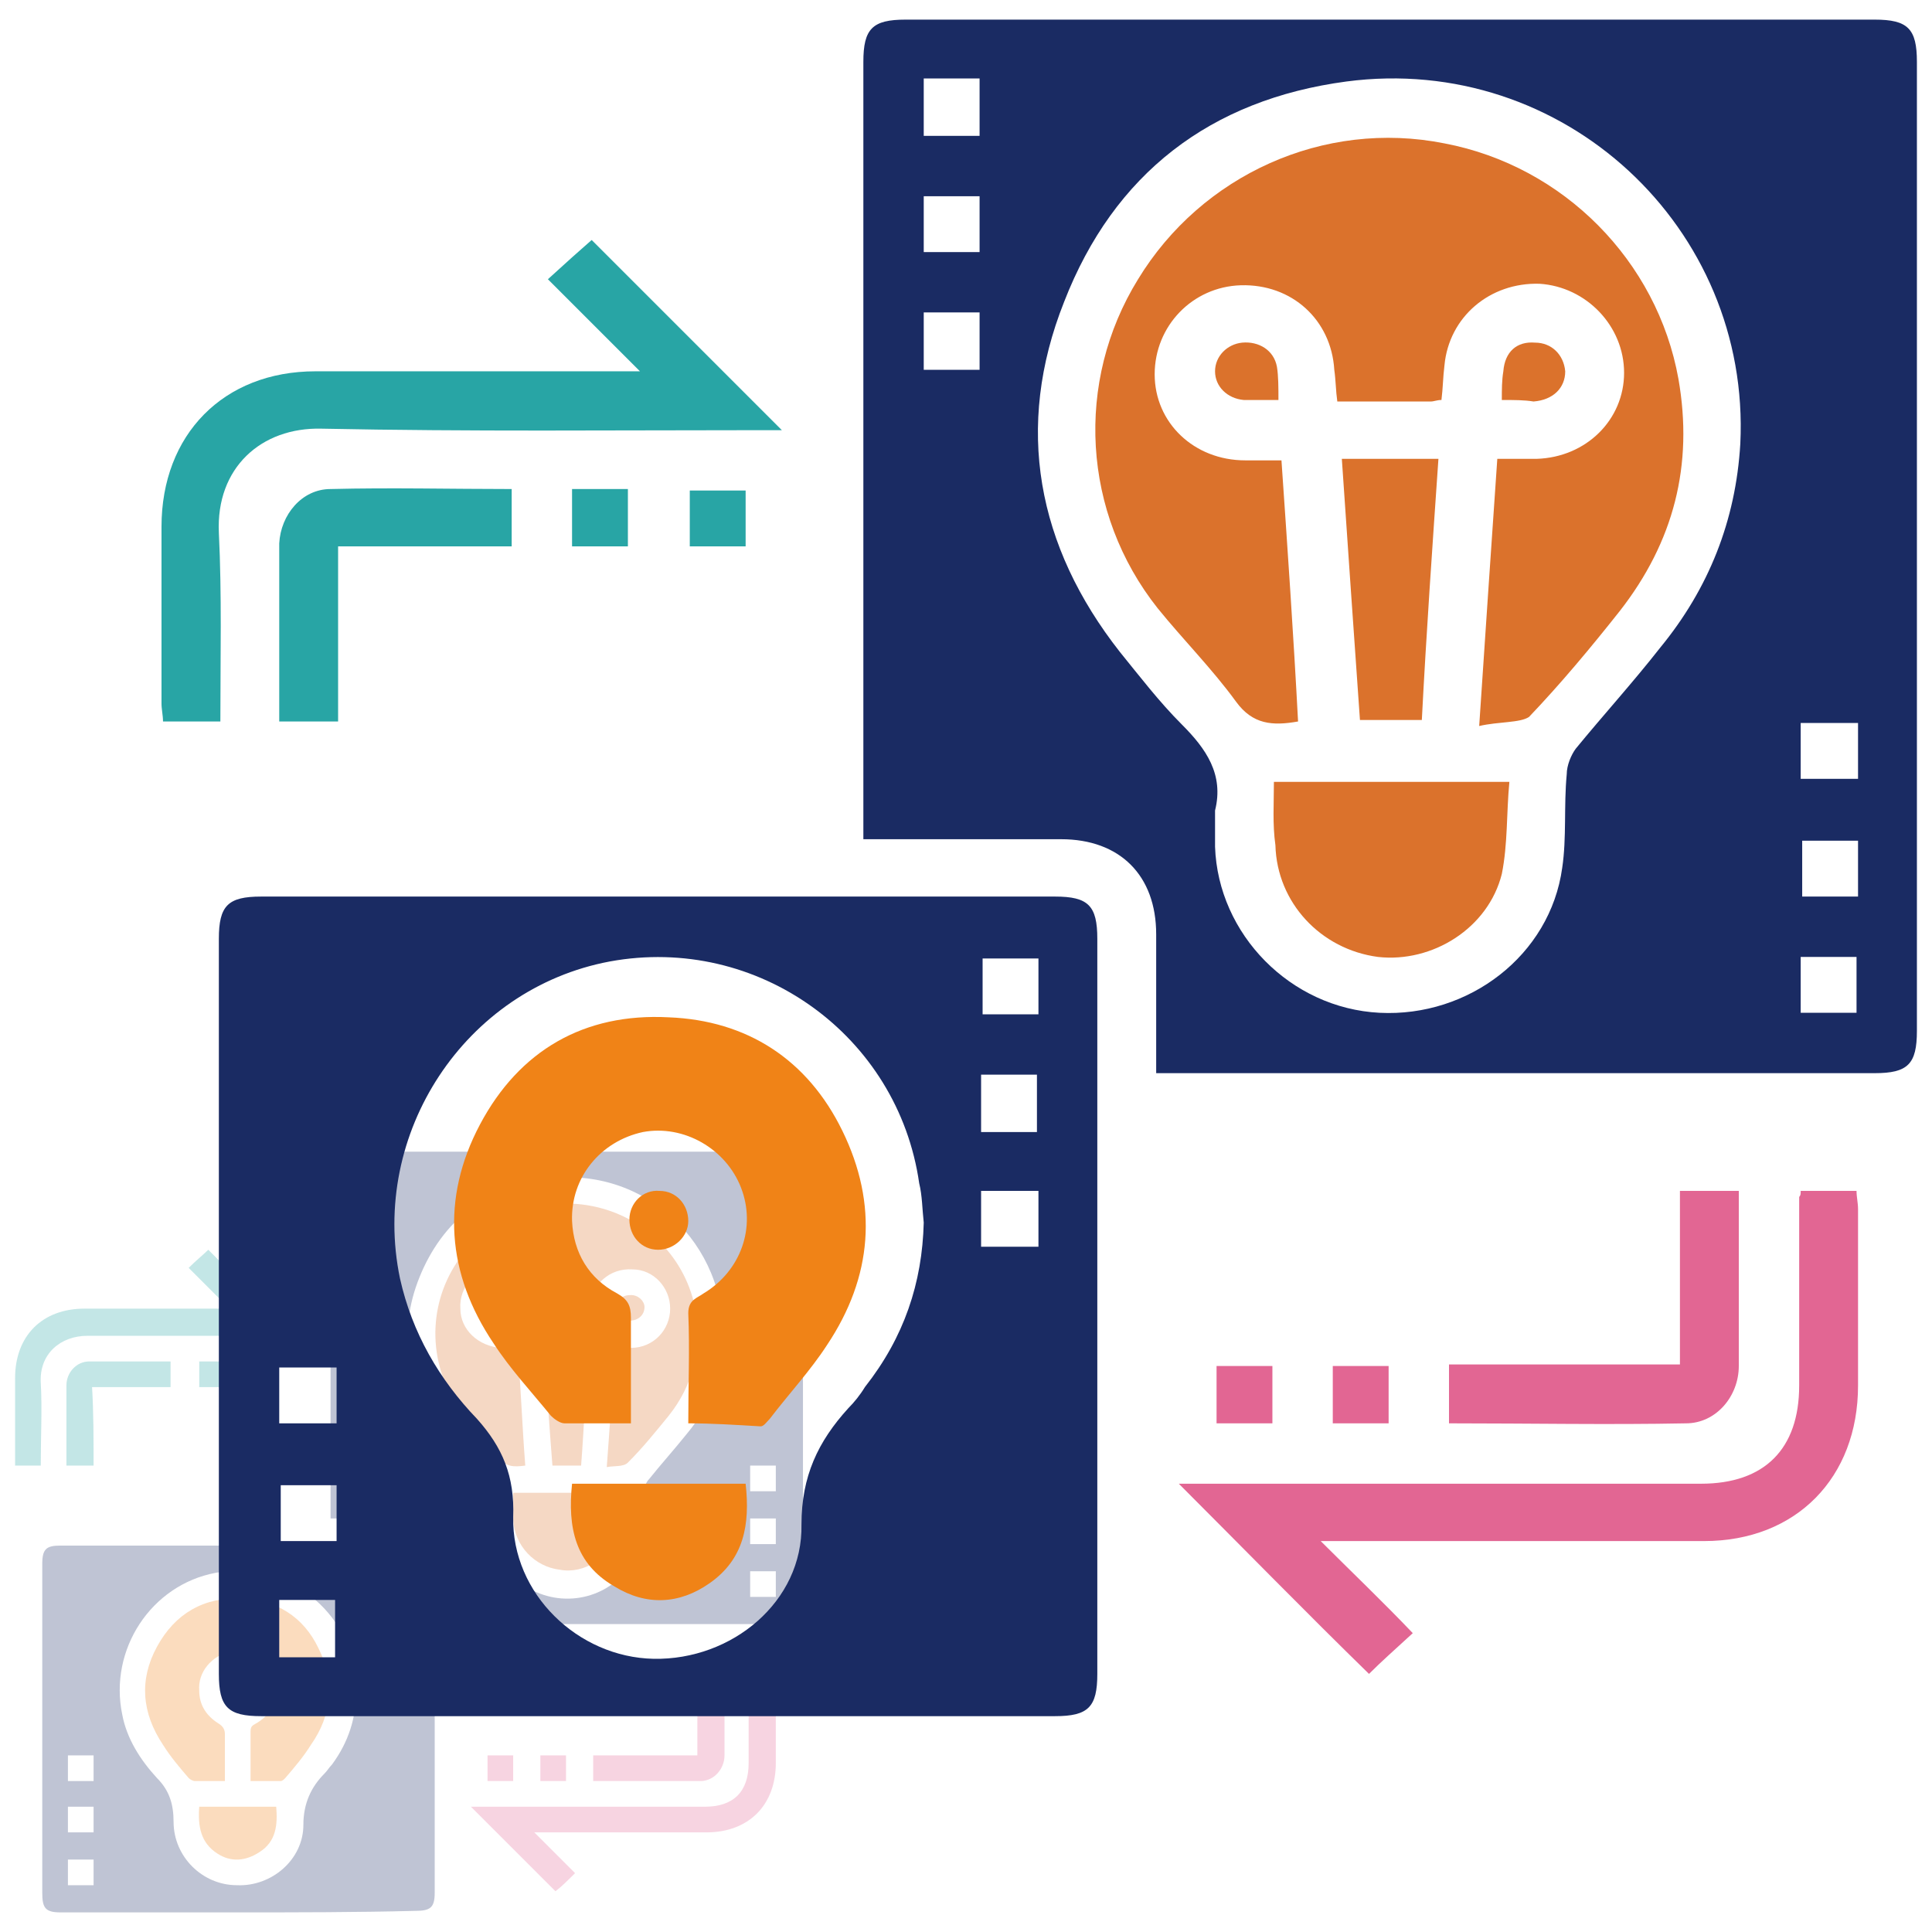
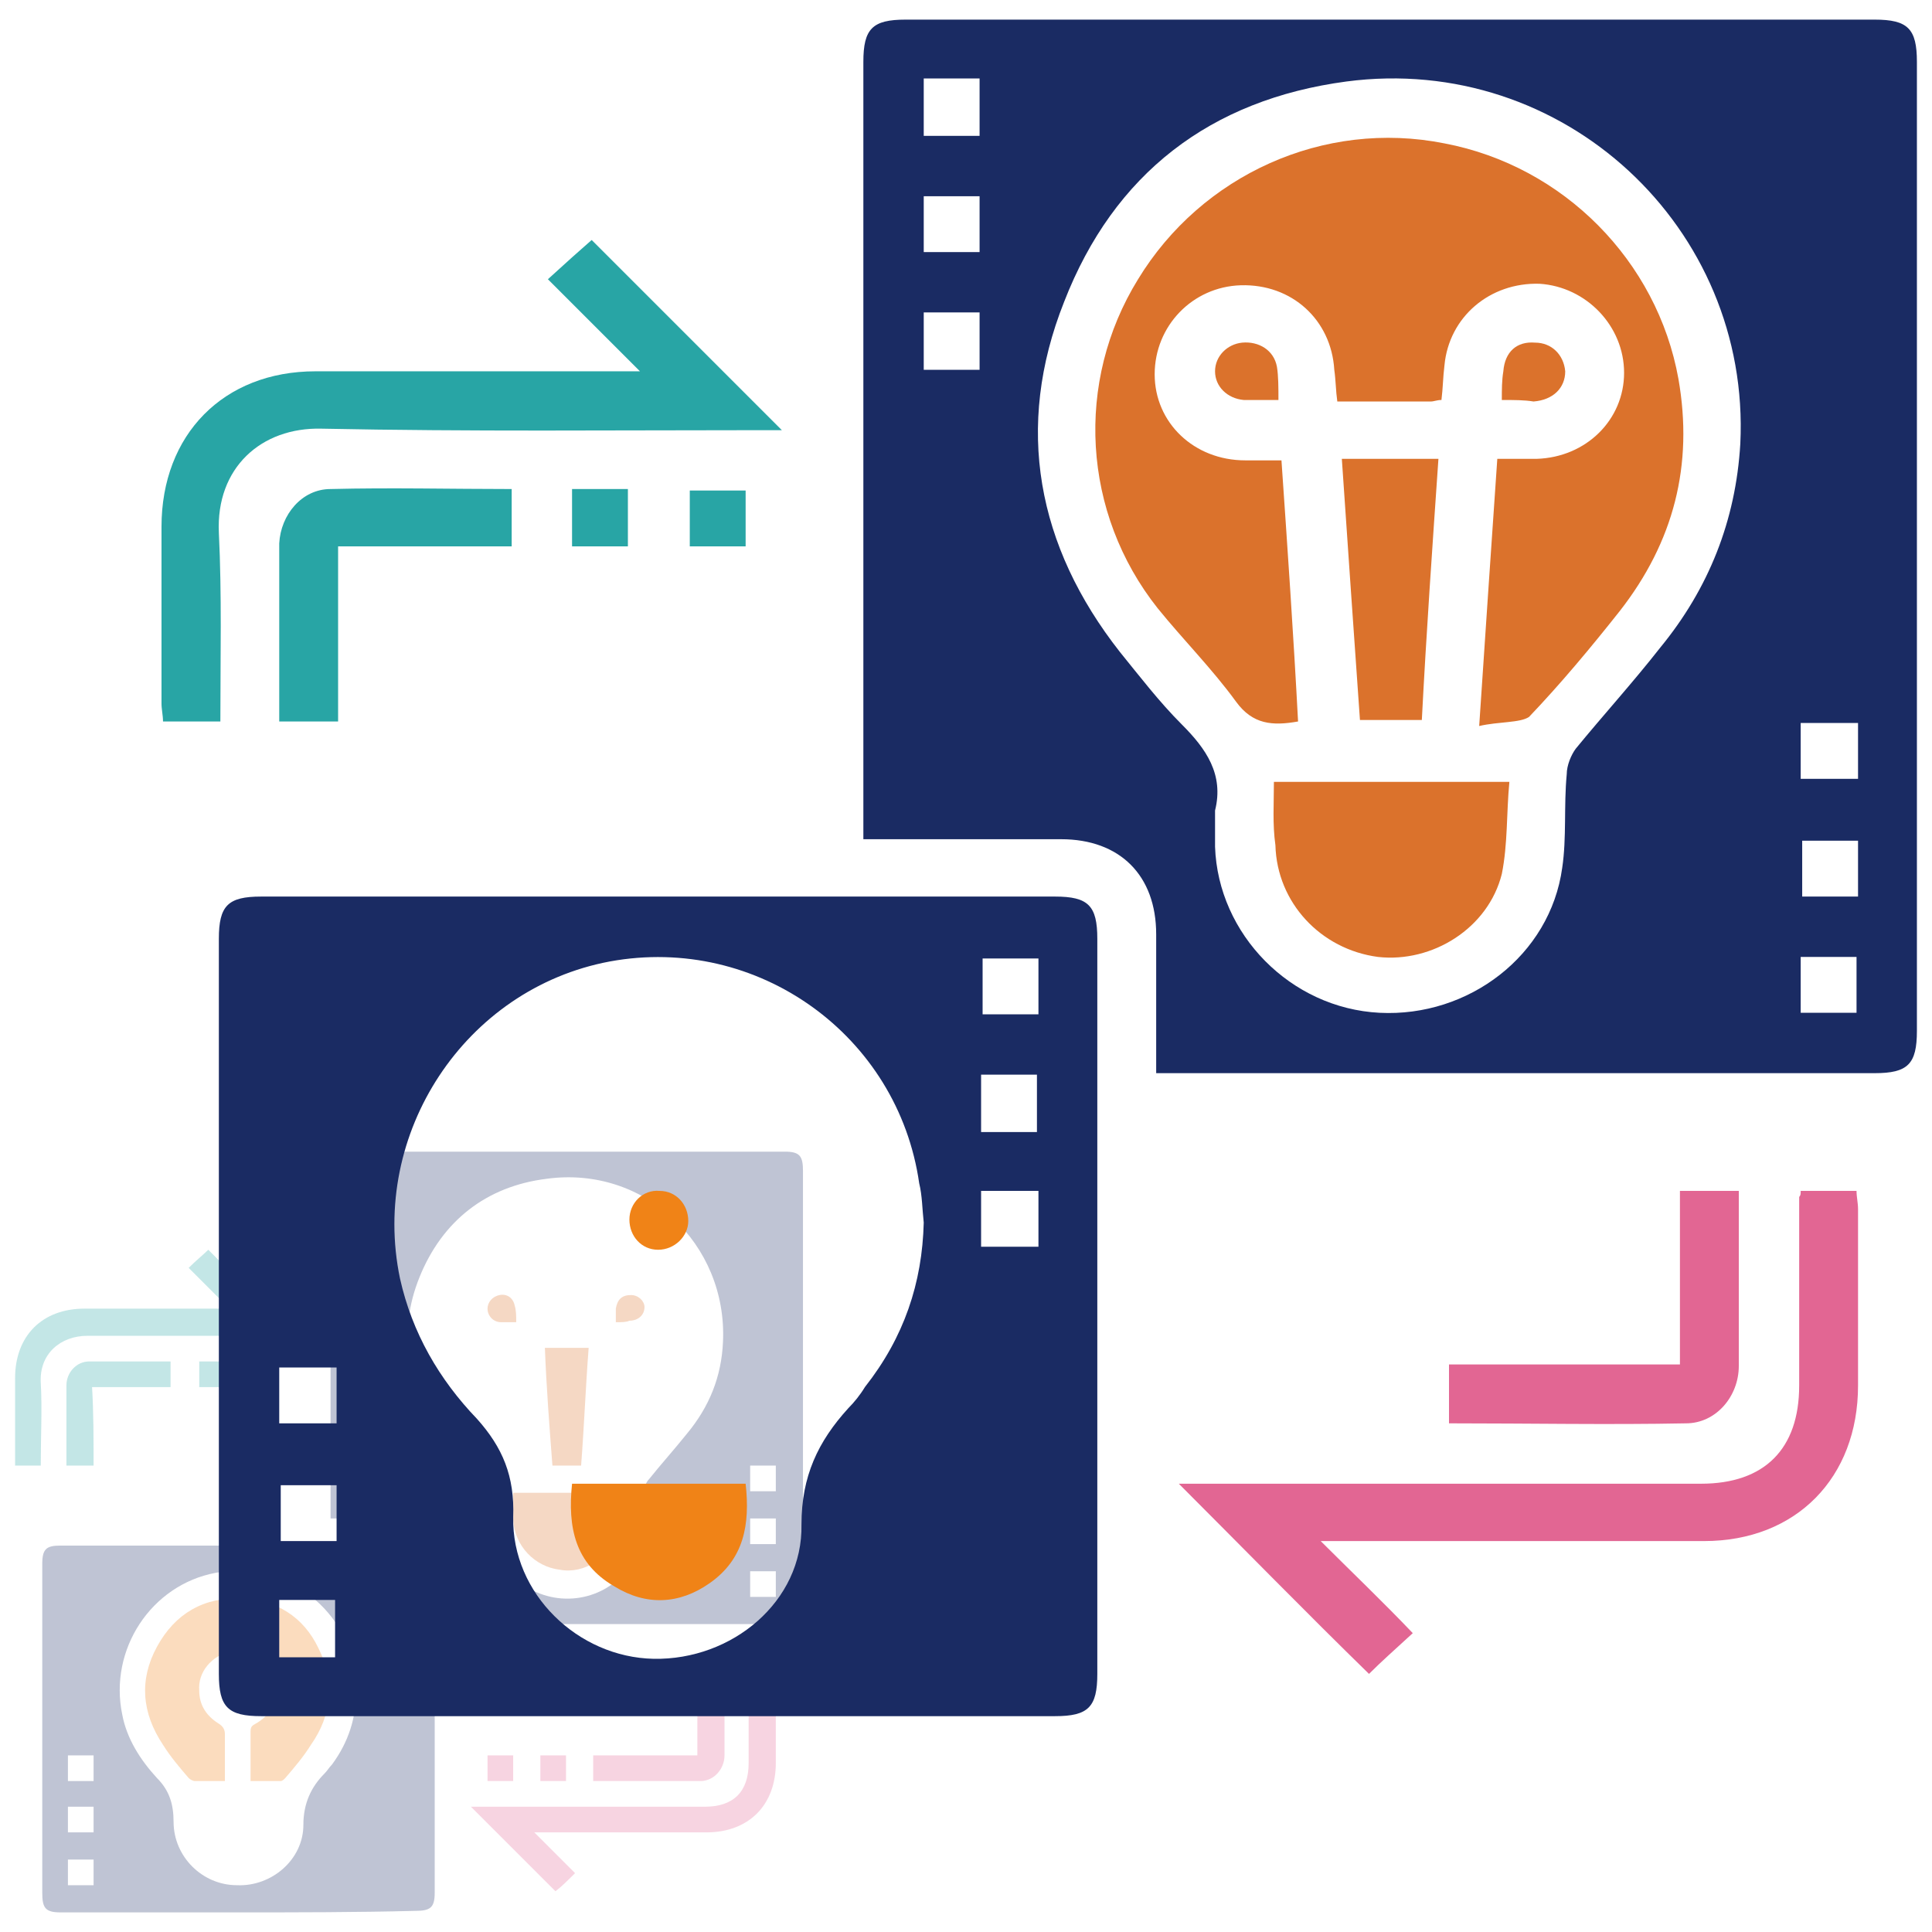
<svg xmlns="http://www.w3.org/2000/svg" version="1.1" id="Layer_1" x="0px" y="0px" viewBox="0 0 128 128" style="enable-background:new 0 0 128 128;" xml:space="preserve">
  <style type="text/css">
	.st0{opacity:0.28;}
	.st1{fill:#1A2B63;}
	.st2{fill:#E26693;}
	.st3{fill:#28A5A5;}
	.st4{fill:#DB722C;}
	.st5{fill:#F08317;}
</style>
  <g>
    <g class="st0">
      <path class="st1" d="M30.6,107.5c0-1.4,0-2.8,0-4.1c0-1.7-1.1-2.8-2.8-2.8c-1.9,0-3.9,0-5.9,0c0-0.2,0-0.4,0-0.6    c0-7.5,0-15,0-22.5c0-1,0.3-1.2,1.3-1.2c9.6,0,19.2,0,28.8,0c1,0,1.2,0.3,1.2,1.3c0,9.6,0,19.2,0,28.8c0,1-0.3,1.2-1.3,1.2    c-6.9,0-13.8,0-20.7,0C31,107.5,30.8,107.5,30.6,107.5z M32.3,99.8c0,0.4,0,0.7,0,1.1c0.1,2.6,2.3,4.8,4.9,5    c2.7,0.2,5-1.7,5.4-4.3c0.1-0.9,0.1-1.8,0.1-2.8c0-0.3,0.1-0.6,0.3-0.8c0.8-1,1.7-2,2.5-3c1.5-1.8,2.3-3.8,2.4-6.1    c0.3-6.5-5.2-11.7-11.7-10.8c-4,0.5-6.9,2.8-8.4,6.5c-1.5,3.7-0.8,7.2,1.7,10.4c0.6,0.7,1.2,1.5,1.8,2.1    C32,97.9,32.6,98.7,32.3,99.8z M51.4,97.1c-0.6,0-1.1,0-1.7,0c0,0.6,0,1.1,0,1.7c0.6,0,1.1,0,1.7,0C51.4,98.3,51.4,97.7,51.4,97.1    z M51.4,100.6c-0.6,0-1.1,0-1.7,0c0,0.6,0,1.1,0,1.7c0.6,0,1.1,0,1.7,0C51.4,101.7,51.4,101.2,51.4,100.6z M49.7,104.1    c0,0.6,0,1.1,0,1.7c0.6,0,1.1,0,1.7,0c0-0.6,0-1.1,0-1.7C50.8,104.1,50.3,104.1,49.7,104.1z M23.6,78c0,0.6,0,1.1,0,1.7    c0.6,0,1.1,0,1.7,0c0-0.6,0-1.1,0-1.7C24.7,78,24.2,78,23.6,78z M25.3,81.5c-0.6,0-1.1,0-1.7,0c0,0.6,0,1.1,0,1.7    c0.6,0,1.1,0,1.7,0C25.3,82.6,25.3,82.1,25.3,81.5z M23.6,85c0,0.6,0,1.1,0,1.7c0.6,0,1.1,0,1.7,0c0-0.6,0-1.1,0-1.7    C24.7,85,24.2,85,23.6,85z" />
      <path class="st1" d="M15.8,126.7c-3.9,0-7.9,0-11.8,0c-1,0-1.2-0.3-1.2-1.3c0-7.3,0-14.6,0-21.8c0-1,0.3-1.2,1.2-1.2    c7.9,0,15.7,0,23.6,0c1,0,1.2,0.3,1.2,1.2c0,7.3,0,14.6,0,21.8c0,1-0.3,1.2-1.3,1.2C23.6,126.7,19.7,126.7,15.8,126.7z M23.6,112    c0-0.4-0.1-0.8-0.1-1.2c-0.6-4.4-4.8-7.4-9.2-6.6c-4.3,0.8-7.1,5.1-6.2,9.4c0.3,1.6,1.2,3,2.3,4.2c0.8,0.8,1.1,1.7,1.1,2.9    c0,2.3,1.9,4.2,4.2,4.2c2.3,0.1,4.4-1.7,4.4-4c0-1.4,0.5-2.5,1.4-3.4c0.2-0.2,0.3-0.4,0.5-0.6C23.1,115.4,23.6,113.8,23.6,112z     M27,105.8c0-0.6,0-1.1,0-1.7c-0.6,0-1.1,0-1.7,0c0,0.6,0,1.1,0,1.7C25.9,105.8,26.5,105.8,27,105.8z M25.4,107.6    c0,0.6,0,1.1,0,1.7c0.6,0,1.1,0,1.7,0c0-0.6,0-1.1,0-1.7C26.5,107.6,25.9,107.6,25.4,107.6z M27.1,111.1c-0.6,0-1.1,0-1.7,0    c0,0.6,0,1.1,0,1.7c0.6,0,1.1,0,1.7,0C27.1,112.2,27.1,111.6,27.1,111.1z M6.2,116.3c-0.6,0-1.2,0-1.7,0c0,0.6,0,1.1,0,1.7    c0.6,0,1.1,0,1.7,0C6.2,117.4,6.2,116.8,6.2,116.3z M6.2,121.4c0-0.6,0-1.1,0-1.7c-0.6,0-1.1,0-1.7,0c0,0.6,0,1.1,0,1.7    C5.1,121.4,5.6,121.4,6.2,121.4z M4.5,123.2c0,0.6,0,1.2,0,1.7c0.6,0,1.1,0,1.7,0c0-0.6,0-1.1,0-1.7    C5.6,123.2,5.1,123.2,4.5,123.2z" />
      <path class="st2" d="M49.7,111c0.6,0,1.1,0,1.7,0c0,0.2,0,0.4,0,0.5c0,1.8,0,3.5,0,5.3c0,2.8-1.8,4.6-4.6,4.6c-3.8,0-7.6,0-11.4,0    c0.9,0.9,1.8,1.8,2.7,2.7c-0.5,0.5-0.9,0.9-1.3,1.2c-1.8-1.8-3.7-3.7-5.6-5.6c0.2,0,0.3,0,0.5,0c5,0,10,0,15,0    c1.9,0,2.9-1,2.9-2.9c0-1.9,0-3.7,0-5.6C49.7,111.2,49.7,111.1,49.7,111z" />
      <path class="st3" d="M2.7,97.1c-0.6,0-1.1,0-1.7,0c0-0.2,0-0.4,0-0.5c0-1.8,0-3.5,0-5.3c0-2.8,1.8-4.6,4.6-4.6c3.2,0,6.4,0,9.6,0    c-0.9-0.9-1.8-1.8-2.7-2.7c0.5-0.5,1-0.9,1.3-1.2c1.8,1.8,3.7,3.7,5.6,5.7c-0.1,0-0.3,0-0.5,0c-4.4,0-8.8,0-13.1,0    c-1.8,0-3.2,1.2-3.1,3.1C2.8,93.3,2.7,95.2,2.7,97.1z" />
      <path class="st2" d="M39.3,118c0-0.6,0-1.1,0-1.7c1.2,0,2.3,0,3.4,0c1.1,0,2.3,0,3.5,0c0-1.7,0-3.4,0-5.2c0.6,0,1.2,0,1.8,0    c0,0.8,0,1.6,0,2.4c0,0.9,0,1.9,0,2.8c0,0.9-0.7,1.7-1.6,1.7C44,118,41.7,118,39.3,118z" />
      <path class="st3" d="M6.2,97.1c-0.6,0-1.2,0-1.8,0c0-1.3,0-2.5,0-3.8c0-0.5,0-1,0-1.5c0-0.9,0.7-1.6,1.5-1.6c1.8,0,3.6,0,5.4,0    c0,0.6,0,1.1,0,1.7c-1.7,0-3.4,0-5.2,0C6.2,93.6,6.2,95.3,6.2,97.1z" />
      <path class="st3" d="M18.4,91.9c-0.6,0-1.1,0-1.7,0c0-0.6,0-1.1,0-1.7c0.5,0,1.1,0,1.7,0C18.4,90.8,18.4,91.3,18.4,91.9z" />
      <path class="st2" d="M32.3,116.3c0.6,0,1.1,0,1.7,0c0,0.6,0,1.1,0,1.7c-0.5,0-1.1,0-1.7,0C32.3,117.4,32.3,116.8,32.3,116.3z" />
      <path class="st2" d="M37.5,118c-0.6,0-1.1,0-1.7,0c0-0.6,0-1.1,0-1.7c0.5,0,1.1,0,1.7,0C37.5,116.8,37.5,117.4,37.5,118z" />
      <path class="st3" d="M13.2,90.2c0.6,0,1.1,0,1.7,0c0,0.6,0,1.1,0,1.7c-0.6,0-1.1,0-1.7,0C13.2,91.3,13.2,90.8,13.2,90.2z" />
-       <path class="st4" d="M40.2,97.2c0.2-2.8,0.4-5.3,0.5-7.9c0.4,0,0.8,0,1.1,0c1.5,0,2.6-1.2,2.6-2.6c0-1.4-1.1-2.6-2.5-2.6    c-1.5-0.1-2.7,1-2.8,2.4c0,0.3-0.1,0.7-0.1,1c-0.1,0-0.2,0-0.3,0c-0.9,0-1.8,0-2.8,0c0-0.3-0.1-0.6-0.1-1    c-0.1-1.5-1.3-2.6-2.8-2.5c-1.4,0-2.6,1.2-2.5,2.7c0,1.4,1.2,2.5,2.7,2.6c0.3,0,0.7,0,1.1,0c0.2,2.6,0.3,5.2,0.5,7.8    c-0.8,0.1-1.3,0.1-1.8-0.6c-0.7-1-1.6-1.8-2.3-2.8c-2.2-2.8-2.5-6.7-0.6-9.8c1.9-3.1,5.5-4.7,9.1-4c3.6,0.7,6.3,3.5,6.9,7    c0.4,2.5-0.2,4.9-1.8,6.9c-0.9,1.1-1.7,2.1-2.7,3.1C41.3,97.2,40.7,97.1,40.2,97.2z" />
      <path class="st4" d="M34,98.9c2.3,0,4.6,0,7,0c-0.1,0.9,0,1.9-0.2,2.7c-0.4,1.6-2.1,2.7-3.7,2.4c-1.7-0.2-3-1.6-3.1-3.3    C34,100.1,34,99.5,34,98.9z" />
      <path class="st4" d="M36.1,89.3c1,0,1.9,0,2.9,0c-0.2,2.6-0.3,5.2-0.5,7.8c-0.6,0-1.2,0-1.9,0C36.4,94.5,36.2,91.9,36.1,89.3z" />
      <path class="st4" d="M40.8,87.6c0-0.3,0-0.6,0-0.9c0.1-0.6,0.4-0.9,1-0.9c0.5,0,0.9,0.4,0.9,0.8c0,0.5-0.4,0.9-1,0.9    C41.5,87.6,41.2,87.6,40.8,87.6z" />
      <path class="st4" d="M34.2,87.6c-0.4,0-0.7,0-1,0c-0.5,0-0.9-0.4-0.9-0.9c0-0.4,0.3-0.8,0.8-0.9c0.5-0.1,0.9,0.2,1,0.7    C34.2,86.8,34.2,87.2,34.2,87.6z" />
      <path class="st5" d="M16.6,118c0-1.1,0-2.2,0-3.3c0-0.4,0.2-0.4,0.5-0.6c1.1-0.7,1.6-2,1.1-3.1c-0.5-1.2-1.7-1.9-2.9-1.6    c-1.3,0.3-2.2,1.4-2.1,2.6c0,1,0.5,1.7,1.3,2.2c0.3,0.2,0.4,0.4,0.4,0.7c0,1,0,2.1,0,3.1c-0.7,0-1.3,0-2,0c-0.1,0-0.3-0.1-0.4-0.2    c-0.6-0.7-1.2-1.4-1.7-2.2c-1.4-2.1-1.6-4.3-0.4-6.5c1.2-2.2,3.1-3.3,5.6-3.2c2.3,0.1,4.1,1.2,5.1,3.3c1.1,2.2,0.9,4.4-0.5,6.4    c-0.5,0.8-1.1,1.5-1.7,2.2c-0.1,0.1-0.2,0.2-0.3,0.2C18,118,17.4,118,16.6,118z" />
-       <path class="st5" d="M13.2,119.7c1.7,0,3.4,0,5.1,0c0.1,1.2,0,2.3-1.1,3c-0.9,0.6-1.9,0.7-2.8,0.1C13.3,122.1,13.1,121,13.2,119.7    z" />
      <path class="st5" d="M15.8,111c0.5,0,0.9,0.4,0.8,0.9c0,0.5-0.4,0.9-0.9,0.8c-0.5,0-0.9-0.4-0.8-0.9C14.9,111.4,15.3,111,15.8,111    z" />
    </g>
    <g>
      <path class="st1" d="M76.6,71.1c0-3.2,0-6.2,0-9.2c0-3.9-2.4-6.3-6.3-6.3c-4.3,0-8.6,0-13.1,0c0-0.5,0-0.9,0-1.4    c0-16.7,0-33.4,0-50.1c0-2.2,0.6-2.8,2.8-2.8c21.4,0,42.8,0,64.2,0c2.2,0,2.8,0.6,2.8,2.8c0,21.4,0,42.8,0,64.2    c0,2.2-0.6,2.8-2.8,2.8c-15.4,0-30.8,0-46.3,0C77.5,71.1,77.1,71.1,76.6,71.1z M80.5,53.7c0,0.8,0,1.6,0,2.4    c0.2,5.8,5,10.7,10.9,11c5.9,0.3,11.3-3.8,12.1-9.6c0.3-2,0.1-4.1,0.3-6.2c0-0.6,0.3-1.3,0.6-1.7c1.8-2.2,3.8-4.4,5.6-6.7    c3.2-3.9,5-8.4,5.3-13.5C116,15.1,103.6,3.5,89.2,5.4c-9,1.2-15.4,6.1-18.7,14.6c-3.3,8.3-1.8,16.2,3.7,23.2    c1.3,1.6,2.6,3.3,4.1,4.8C79.9,49.6,81.1,51.3,80.5,53.7z M123.1,47.9c-1.3,0-2.5,0-3.8,0c0,1.3,0,2.5,0,3.7c1.3,0,2.5,0,3.8,0    C123.1,50.4,123.1,49.2,123.1,47.9z M123.1,55.7c-1.3,0-2.5,0-3.7,0c0,1.3,0,2.5,0,3.7c1.3,0,2.5,0,3.7,0    C123.1,58.2,123.1,57,123.1,55.7z M119.3,63.4c0,1.3,0,2.5,0,3.7c1.3,0,2.5,0,3.7,0c0-1.3,0-2.5,0-3.7    C121.8,63.4,120.6,63.4,119.3,63.4z M61.2,5.2c0,1.3,0,2.5,0,3.8c1.3,0,2.5,0,3.7,0c0-1.3,0-2.5,0-3.8C63.6,5.2,62.5,5.2,61.2,5.2    z M64.9,13c-1.3,0-2.5,0-3.7,0c0,1.3,0,2.5,0,3.7c1.3,0,2.5,0,3.7,0C64.9,15.5,64.9,14.3,64.9,13z M61.2,20.7c0,1.3,0,2.5,0,3.8    c1.3,0,2.5,0,3.7,0c0-1.3,0-2.5,0-3.8C63.6,20.7,62.5,20.7,61.2,20.7z" />
      <path class="st1" d="M43.6,113.7c-8.8,0-17.5,0-26.3,0c-2.2,0-2.8-0.6-2.8-2.8c0-16.2,0-32.5,0-48.7c0-2.2,0.6-2.8,2.8-2.8    c17.5,0,35.1,0,52.6,0c2.2,0,2.8,0.6,2.8,2.8c0,16.2,0,32.5,0,48.7c0,2.2-0.6,2.8-2.8,2.8C61.2,113.7,52.4,113.7,43.6,113.7z     M61.2,81c-0.1-0.9-0.1-1.8-0.3-2.6c-1.4-9.8-10.7-16.5-20.5-14.7c-9.6,1.8-15.9,11.4-13.9,21c0.8,3.6,2.6,6.7,5.1,9.3    c1.7,1.9,2.5,3.8,2.4,6.5c-0.1,5.1,4.3,9.3,9.3,9.4c5.2,0.1,9.9-3.8,9.8-8.9c0-3.2,1.1-5.5,3.1-7.7c0.4-0.4,0.8-0.9,1.1-1.4    C59.9,88.6,61.1,85,61.2,81z M68.8,67.2c0-1.3,0-2.5,0-3.7c-1.3,0-2.5,0-3.7,0c0,1.3,0,2.5,0,3.7C66.3,67.2,67.5,67.2,68.8,67.2z     M65,71.2c0,1.3,0,2.5,0,3.8c1.3,0,2.5,0,3.7,0c0-1.3,0-2.5,0-3.8C67.5,71.2,66.3,71.2,65,71.2z M68.8,78.9c-1.3,0-2.5,0-3.8,0    c0,1.3,0,2.5,0,3.7c1.3,0,2.5,0,3.8,0C68.8,81.4,68.8,80.2,68.8,78.9z M22.3,90.6c-1.4,0-2.6,0-3.8,0c0,1.3,0,2.5,0,3.7    c1.3,0,2.5,0,3.8,0C22.3,93,22.3,91.8,22.3,90.6z M22.3,102.1c0-1.3,0-2.5,0-3.7c-1.3,0-2.5,0-3.7,0c0,1.3,0,2.5,0,3.7    C19.8,102.1,21,102.1,22.3,102.1z M18.5,106c0,1.4,0,2.6,0,3.8c1.3,0,2.5,0,3.7,0c0-1.3,0-2.5,0-3.8C21,106,19.8,106,18.5,106z" />
      <path class="st2" d="M119.3,78.9c1.3,0,2.5,0,3.7,0c0,0.4,0.1,0.8,0.1,1.2c0,3.9,0,7.8,0,11.7c0,6.1-4.1,10.3-10.2,10.3    c-8.5,0-17,0-25.4,0c2,2,4.1,4,6.1,6.1c-1.2,1.1-2.1,1.9-2.9,2.7c-4.1-4-8.3-8.3-12.6-12.6c0.3,0,0.8,0,1.2,0    c11.1,0,22.3,0,33.4,0c4.2,0,6.5-2.3,6.5-6.5c0-4.2,0-8.3,0-12.5C119.3,79.2,119.3,79.1,119.3,78.9z" />
      <path class="st3" d="M14.6,47.8c-1.3,0-2.5,0-3.8,0c0-0.4-0.1-0.8-0.1-1.2c0-3.9,0-7.8,0-11.7c0-6.1,4.1-10.3,10.2-10.3    c7.2,0,14.4,0,21.5,0c-2-2-4-4-6.1-6.1c1.2-1.1,2.1-1.9,2.9-2.6c4.1,4.1,8.3,8.3,12.6,12.6c-0.3,0-0.7,0-1.2,0    c-9.8,0-19.5,0.1-29.3-0.1c-4-0.1-7,2.6-6.8,6.9C14.7,39.4,14.6,43.5,14.6,47.8z" />
      <path class="st2" d="M96,94.3c0-1.3,0-2.5,0-3.9c2.6,0,5.1,0,7.6,0c2.5,0,5.1,0,7.7,0c0-3.8,0-7.7,0-11.5c1.4,0,2.6,0,3.9,0    c0,1.8,0,3.5,0,5.3c0,2.1,0,4.2,0,6.3c0,2-1.5,3.8-3.5,3.8C106.6,94.4,101.4,94.3,96,94.3z" />
      <path class="st3" d="M22.4,47.8c-1.4,0-2.6,0-3.9,0c0-2.8,0-5.6,0-8.4c0-1.1,0-2.3,0-3.4c0.1-1.9,1.5-3.6,3.4-3.6c4-0.1,8,0,12,0    c0,1.3,0,2.5,0,3.8c-3.8,0-7.6,0-11.5,0C22.4,40.1,22.4,43.9,22.4,47.8z" />
      <path class="st3" d="M49.4,36.2c-1.3,0-2.4,0-3.7,0c0-1.2,0-2.4,0-3.7c1.2,0,2.4,0,3.7,0C49.4,33.6,49.4,34.8,49.4,36.2z" />
-       <path class="st2" d="M80.6,90.5c1.3,0,2.4,0,3.7,0c0,1.2,0,2.5,0,3.8c-1.2,0-2.4,0-3.7,0C80.6,93,80.6,91.8,80.6,90.5z" />
-       <path class="st2" d="M92,94.3c-1.3,0-2.4,0-3.7,0c0-1.2,0-2.5,0-3.8c1.2,0,2.4,0,3.7,0C92,91.8,92,93.1,92,94.3z" />
      <path class="st3" d="M37.9,32.4c1.3,0,2.5,0,3.7,0c0,1.3,0,2.5,0,3.8c-1.2,0-2.4,0-3.7,0C37.9,34.9,37.9,33.7,37.9,32.4z" />
      <path class="st4" d="M98,48.1c0.4-6.1,0.8-11.8,1.2-17.7c0.9,0,1.7,0,2.6,0c3.3-0.1,5.8-2.6,5.8-5.7c0-3.1-2.5-5.7-5.6-5.9    c-3.3-0.1-6,2.2-6.3,5.4c-0.1,0.8-0.1,1.5-0.2,2.3c-0.3,0-0.5,0.1-0.7,0.1c-2,0-4,0-6.2,0c-0.1-0.7-0.1-1.4-0.2-2.1    c-0.2-3.3-2.8-5.7-6.2-5.6c-3.2,0.1-5.7,2.7-5.7,5.9c0,3.2,2.6,5.7,6,5.7c0.8,0,1.5,0,2.4,0c0.4,5.8,0.8,11.6,1.1,17.3    c-1.7,0.3-3,0.2-4.1-1.3c-1.6-2.2-3.5-4.1-5.2-6.2c-5-6.3-5.5-15-1.3-21.8c4.2-6.9,12.3-10.6,20.3-9c7.9,1.5,14.1,7.8,15.5,15.6    c1,5.7-0.3,10.8-3.9,15.4c-1.9,2.4-3.9,4.8-6,7C100.7,47.9,99.3,47.8,98,48.1z" />
      <path class="st4" d="M84.4,51.8c5.2,0,10.3,0,15.6,0c-0.2,2.1-0.1,4.1-0.5,6.1c-0.9,3.6-4.6,5.9-8.2,5.5c-3.8-0.5-6.7-3.6-6.8-7.4    C84.3,54.6,84.4,53.2,84.4,51.8z" />
      <path class="st4" d="M88.9,30.4c2.2,0,4.2,0,6.4,0c-0.4,5.8-0.8,11.5-1.1,17.3c-1.4,0-2.7,0-4.1,0C89.7,42,89.3,36.3,88.9,30.4z" />
      <path class="st4" d="M99.5,26.5c0-0.7,0-1.3,0.1-1.9c0.1-1.3,0.9-2,2.1-1.9c1.1,0,1.9,0.8,2,1.9c0,1.1-0.8,1.9-2.1,2    C101,26.5,100.3,26.5,99.5,26.5z" />
      <path class="st4" d="M84.7,26.5c-0.9,0-1.6,0-2.3,0c-1.1-0.1-1.9-0.9-1.9-1.9c0-1,0.8-1.8,1.8-1.9c1.1-0.1,2.1,0.5,2.3,1.6    C84.7,24.9,84.7,25.7,84.7,26.5z" />
-       <path class="st5" d="M45.6,94.3c0-2.6,0.1-4.9,0-7.3c0-0.9,0.6-1,1-1.3c2.5-1.5,3.5-4.4,2.5-7c-1-2.6-3.8-4.2-6.5-3.7    c-2.8,0.6-4.8,3-4.7,5.9c0.1,2.1,1.1,3.8,3,4.8c0.7,0.4,0.9,0.8,0.9,1.6c0,2.3,0,4.6,0,7c-1.6,0-3,0-4.4,0c-0.3,0-0.7-0.3-0.9-0.5    c-1.3-1.6-2.7-3.1-3.8-4.8c-3.1-4.6-3.5-9.6-0.9-14.5c2.6-4.9,6.9-7.4,12.5-7.1c5.2,0.2,9.2,2.8,11.5,7.5c2.4,4.9,2,9.7-1,14.2    c-1.1,1.7-2.5,3.2-3.8,4.9c-0.2,0.2-0.4,0.5-0.6,0.5C48.7,94.4,47.2,94.3,45.6,94.3z" />
      <path class="st5" d="M37.9,98.3c3.9,0,7.6,0,11.5,0c0.3,2.7-0.1,5-2.4,6.6c-2,1.4-4.2,1.5-6.3,0.2    C38.1,103.6,37.6,101.2,37.9,98.3z" />
      <path class="st5" d="M43.7,78.9c1.1,0,1.9,0.9,1.9,2c0,1-0.9,1.9-2,1.9c-1.1,0-1.9-0.9-1.9-2C41.7,79.7,42.6,78.8,43.7,78.9z" />
    </g>
  </g>
</svg>